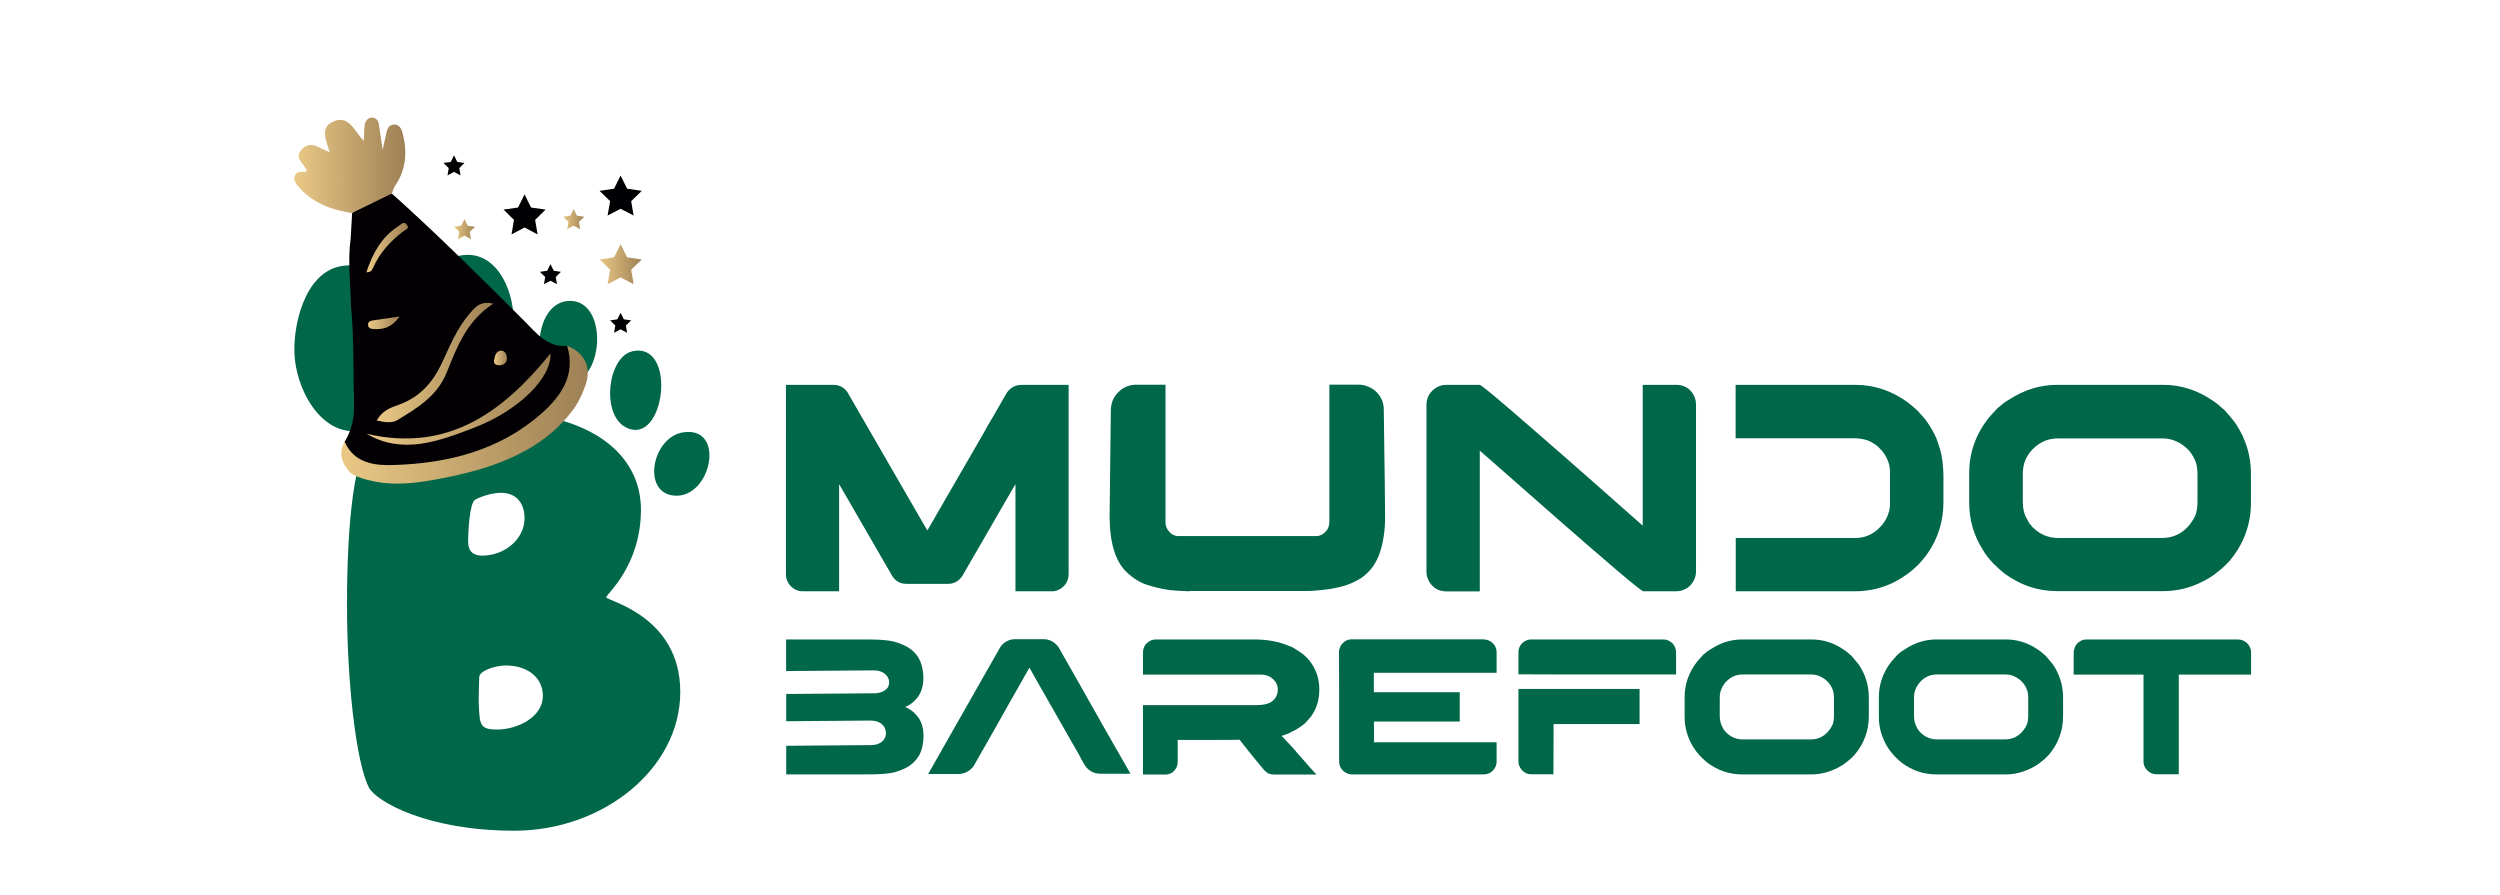
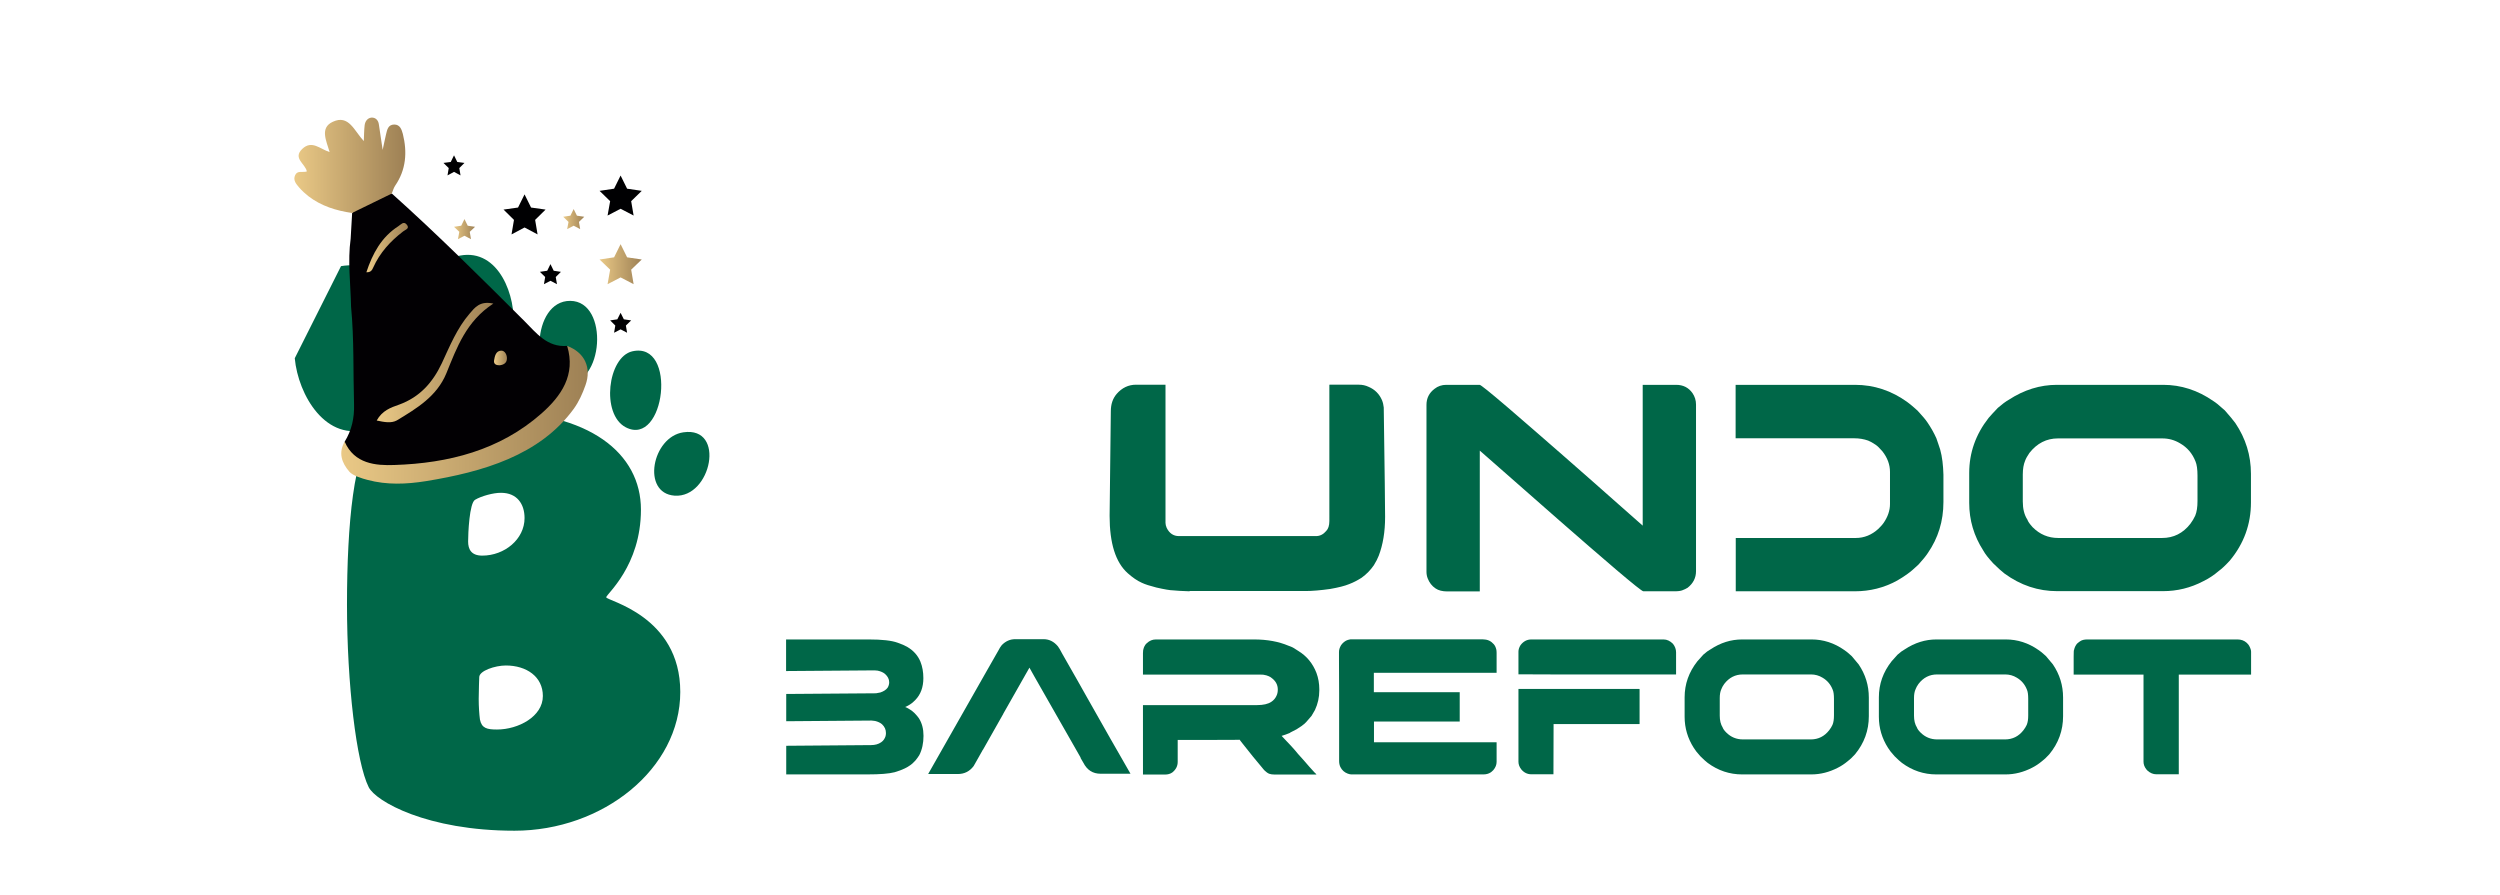
<svg xmlns="http://www.w3.org/2000/svg" xml:space="preserve" style="enable-background:new 0 0 1843 660;" viewBox="0 0 1843 660" y="0px" x="0px" id="Capa_1" version="1.1">
  <style type="text/css">
	.st0{fill:#006748;}
	.st1{fill:#020003;}
	.st2{fill:url(#SVGID_1_);}
	.st3{fill:url(#SVGID_00000174565372143276287680000009019987282777659050_);}
	.st4{fill:url(#SVGID_00000095315458590325335980000009162498381649814666_);}
	.st5{fill:url(#SVGID_00000034089884220290844670000014137783905468313273_);}
	.st6{fill:url(#SVGID_00000170270696463800734640000011387490110622371997_);}
	.st7{fill:url(#SVGID_00000176035139143697648590000003316656088662199179_);}
	.st8{fill:url(#SVGID_00000043432378474377957010000008900723545384808382_);}
	.st9{fill:#000002;}
	.st10{fill:url(#SVGID_00000081643377905784618370000003645879198667872697_);}
	.st11{fill:url(#SVGID_00000088134460738808912190000005255865982828933521_);}
	.st12{fill:url(#SVGID_00000123425735074620169350000011870030239638473099_);}
</style>
  <g>
    <g>
      <g>
        <path d="M1093.6,471.4c3.1,0,5.6,1.2,7.6,3.5c0.9,1,1.5,2.3,1.9,4c0.1,0.6,0.2,1.4,0.2,2.4V496h-90.5v14.3h63.3v21.6     H1013l-0.1,0.1v15.2h90.3c0,0,0.1,0,0.1,0.1v14.3c0,2.2-0.8,4.2-2.4,6.1c-1,1-1.7,1.6-2.1,1.8c-1.4,0.9-3.2,1.4-5.3,1.4h-97.3     c-0.7,0-1.6-0.2-2.7-0.6c-2.4-0.9-4.2-2.5-5.4-4.9c-0.6-1.3-0.9-2.8-0.9-4.3v-50.2c0-2.4-0.1-10.3-0.1-23.7v-6.6     c0-1.6,0.5-3.2,1.5-4.9c1-1.5,2.3-2.6,3.7-3.4c1-0.5,1.8-0.7,2.4-0.8c0.3-0.1,0.7-0.2,1.3-0.2h97.6V471.4z" class="st0" />
        <path d="M1284.3,471.4h51.2c8.6,0,16.7,2.6,24.1,7.8c1.2,0.8,2.8,2,4.6,3.7c0.3,0.2,0.6,0.5,0.9,0.8     c2.3,2.7,4,4.7,5.1,6.1c5,7.4,7.5,15.5,7.5,24.4V528c0,10.5-3.4,19.9-10.2,28.1c-2.1,2.3-3.9,4-5.3,5c-2.4,2-4.8,3.6-7.4,4.9     c-6.2,3.2-12.7,4.9-19.6,4.9h-50.9c-9.2,0-17.7-2.8-25.4-8.5c-1.3-1-3.1-2.6-5.4-4.9c-2.3-2.5-3.9-4.6-4.8-6.1     c-4.5-7-6.8-14.7-6.8-23v-14.3c0-9.8,3.1-18.6,9.4-26.6c0.9-1,2.4-2.7,4.4-4.9c2-1.8,3.8-3.1,5.3-3.9     C1268.4,473.8,1276.1,471.4,1284.3,471.4z M1267.8,514.6v13c0,3.5,0.7,6.4,2.2,8.8c0.3,0.9,1.1,2.1,2.6,3.6     c3.4,3.4,7.5,5.1,12.3,5.1h50c5.6,0,10.1-2.3,13.6-6.8c1-1.3,1.8-2.6,2.4-3.9c0.8-1.9,1.1-4.2,1.1-7.1v-12.1c0-3.1-0.3-5.4-1-6.9     c-1.5-3.8-4-6.7-7.4-8.7c-2.6-1.6-5.5-2.4-8.5-2.4h-50.3c-5.5,0-10.1,2.3-13.7,7c-1,1.4-1.7,2.7-2.1,3.8     C1268.2,509.7,1267.8,511.9,1267.8,514.6z" class="st0" />
        <path d="M1427.5,471.4h51.2c8.6,0,16.7,2.6,24.1,7.8c1.2,0.8,2.8,2,4.6,3.7c0.3,0.2,0.6,0.5,0.9,0.8     c2.3,2.7,4,4.7,5.1,6.1c5,7.4,7.5,15.5,7.5,24.4V528c0,10.5-3.4,19.9-10.2,28.1c-2.1,2.3-3.9,4-5.3,5c-2.4,2-4.8,3.6-7.4,4.9     c-6.2,3.2-12.7,4.9-19.6,4.9h-50.9c-9.2,0-17.7-2.8-25.4-8.5c-1.3-1-3.1-2.6-5.4-4.9c-2.3-2.5-3.9-4.6-4.8-6.1     c-4.5-7-6.8-14.7-6.8-23v-14.3c0-9.8,3.1-18.6,9.4-26.6c0.9-1,2.4-2.7,4.4-4.9c2-1.8,3.8-3.1,5.3-3.9     C1411.6,473.8,1419.4,471.4,1427.5,471.4z M1411,514.6v13c0,3.5,0.7,6.4,2.2,8.8c0.3,0.9,1.1,2.1,2.6,3.6     c3.4,3.4,7.5,5.1,12.3,5.1h50c5.6,0,10.1-2.3,13.6-6.8c1-1.3,1.8-2.6,2.4-3.9c0.8-1.9,1.1-4.2,1.1-7.1v-12.1c0-3.1-0.3-5.4-1-6.9     c-1.5-3.8-4-6.7-7.4-8.7c-2.6-1.6-5.5-2.4-8.5-2.4H1428c-5.5,0-10.1,2.3-13.7,7c-1,1.4-1.7,2.7-2.1,3.8     C1411.4,509.7,1411,511.9,1411,514.6z" class="st0" />
        <path d="M1538.8,471.4h110.6c2.8,0,5,0.8,6.9,2.5c1,1,1.6,1.7,1.9,2.4c0.9,1.7,1.3,3.1,1.3,4.2v16.8h-53.3v73.5     h-16.6c-2.3,0-4.5-0.9-6.6-2.8c0,0-0.1-0.1-0.1-0.2c-0.1-0.1-0.3-0.4-0.6-0.6c-1.4-1.8-2.1-3.7-2.1-5.6v-64.3h-51.5v-13.1     c0-3.4,0.1-5.1,0.3-5.1c0.4-1.9,1.2-3.4,2.2-4.6c1.1-1,2-1.6,2.5-1.9C1534.9,471.8,1536.6,471.4,1538.8,471.4z" class="st0" />
        <path d="M952.4,539.4c1-0.5,2.2-1.1,3.5-1.8c0.2-0.1,0.4-0.3,0.6-0.4c1.3-0.8,2.4-1.5,3.2-2.1l1.1-0.9l0.6-0.4     l0.7-0.7c0.6-0.5,1.1-1.1,1.7-1.8c1.2-1.3,2.2-2.5,3.1-3.6c1-1.6,1.8-3,2.5-4.3c2.1-4.5,3.2-9.3,3.2-14.4v-0.9     c0-4.2-0.7-8.2-2.1-12c-2.7-7-7.2-12.5-13.5-16.3c-1.3-0.9-2.6-1.7-3.8-2.4c-0.8-0.4-1.9-0.9-3.4-1.4c-7.1-3-15.5-4.6-25.3-4.6     h-72.4c-2.5,0-4.7,0.9-6.7,2.8c-0.5,0.4-0.9,0.9-1.2,1.4c-0.5,0.8-0.8,1.4-1,2c-0.4,1-0.6,2.2-0.6,3.9v15.8h25.7h57.6h3.1     c1,0.1,1.8,0.1,2.4,0.1c1.8,0.3,3.1,0.7,3.9,1.1c0.1,0.1,0.3,0.2,0.4,0.2c0.5,0.2,1,0.5,1.5,0.9c3.2,2.3,4.8,5.2,4.8,8.7     c0,1.8-0.3,3.3-1,4.7c-0.8,1.8-2.1,3.3-3.8,4.4c-2.4,1.6-5.9,2.4-10.4,2.4h-0.9h-57.6h-25.7V571h16.3c2,0,3.9-0.5,5.4-1.6     c2.6-2.1,3.9-4.7,3.9-7.7v-16.2h18.1c14.8-0.1,23.7-0.1,26.6-0.1c0.4-0.1,0.7-0.1,0.9-0.1l2.5,3.2c5,6.4,9.8,12.3,14.3,17.6     c1.2,1.6,2.4,2.7,3.4,3.4c0.3,0.2,0.5,0.4,0.8,0.5c0.2,0.1,0.5,0.3,0.8,0.4c1,0.4,2.4,0.6,4.1,0.6h30.8c-0.1-0.3-0.6-0.8-1.4-1.5     c-2.5-2.7-5.1-5.6-7.8-8.8c-1.4-1.6-2.9-3.3-4.4-4.9c-2.2-2.8-6.2-7.2-12.1-13.3c2-0.6,4-1.3,5.9-2.1     C951.3,539.9,951.8,539.7,952.4,539.4z" class="st0" />
        <path d="M825.1,555.9c-0.4-0.6-8.5-14.8-24.1-42.4c-2.5-4.4-4.8-8.4-6.7-11.9c-6.9-12.2-10.6-18.6-11-19.3     c-0.1-0.3-0.3-0.6-0.5-0.9c-1.1-2.2-2.1-3.8-2.9-4.9c-2.9-3.5-6.4-5.3-10.6-5.3h-20.9c-3.8,0-7.1,1.5-9.9,4.4     c-0.9,1.1-1.7,2.4-2.4,3.8c-0.3,0.4-3.4,5.9-9.3,16.3c-3.8,6.7-8.8,15.5-15,26.4c-7.8,13.7-17,29.8-27.5,48.4v0.1c0,0,0,0,0.1,0     h21.8c4.8,0,8.7-2,11.6-5.9l3.4-6l3.1-5.5c0-0.2,0.1-0.3,0.2-0.4c0,0,0,0,0.1,0l12-21.2l0,0l3-5.3v-0.1l0,0l19.3-34     c0.2,0.5,4.9,8.7,13.9,24.5l23.9,41.9h-0.2c0.6,1.1,1.3,2.3,2.1,3.6c2.8,5.5,7,8.2,12.8,8.2h22L825.1,555.9z" class="st0" />
        <path d="M674.2,525.7c-1.3-1.2-2.4-2.1-3.3-2.6c-1.4-0.9-2.6-1.5-3.6-1.9c0,0,0.3-0.2,0.9-0.4c0.9-0.4,1.9-1,3.1-1.8     c0.8-0.4,1.9-1.4,3.5-3c3.9-4,5.9-9.4,5.9-16.1c0-4.4-0.7-8.5-2.2-12.2c-1.9-4.5-5-8-9.5-10.7c-1.9-1.1-4.3-2.2-7.3-3.2     c-4.4-1.6-11.5-2.4-21.3-2.4h-60.9v23.3c40-0.3,61.8-0.5,65.2-0.5c0.6,0,1.4,0.1,2.3,0.2c2.3,0.5,4.1,1.3,5.4,2.4     c2,1.8,3.1,3.8,3.1,6.1v0.2c0,1.3-0.4,2.6-1.1,3.8c-1.1,1.6-3,2.8-5.4,3.6c-0.8,0.2-1.8,0.4-3.2,0.6c0,0-22.1,0.2-66.2,0.5v20.1     c5.9,0,26.9-0.2,62.9-0.5c0.6,0,1.5,0.1,2.6,0.3c2.1,0.5,3.8,1.3,5.1,2.4c2,1.9,2.9,4,2.9,6.4v0.4c0,0.6-0.1,1.3-0.3,2.1     c-0.6,1.8-1.6,3.3-3.2,4.4c-2,1.4-4.5,2.1-7.5,2.1l-62.5,0.5v21.1h60c9,0,15.7-0.5,19.9-1.6c3-0.9,5.5-1.8,7.5-2.8     c1.6-0.8,3-1.6,4.2-2.5c0.7-0.4,1.9-1.5,3.6-3.3c1.2-1.5,2.2-2.8,2.9-4c2.1-4.1,3.1-8.9,3.1-14.2c0-5.1-1.1-9.4-3.4-13     C676.7,528.4,675.6,527.2,674.2,525.7z" class="st0" />
        <g>
          <path d="M1145.3,497.2h90.3v-16.3c0-2.3-0.8-4.4-2.3-6.3c-2.1-2.1-4.4-3.2-6.9-3.2h-97.5c-3.2,0-5.8,1.4-7.9,4.1      c-1.1,1.7-1.6,3.4-1.6,4.9v16.7L1145.3,497.2L1145.3,497.2z" class="st0" />
          <path d="M1208.5,507.9h-63.2l0,0h-25.9v53.7c0,1.9,0.7,3.8,2.1,5.6c2,2.4,4.5,3.6,7.4,3.6h16.3l0.1-37h63.3v-0.1      l0.1-0.1V508h-0.1C1208.5,508,1208.5,508,1208.5,507.9z" class="st0" />
        </g>
      </g>
      <g>
        <path d="M1516.4,283.7h78.3c13.2,0,25.5,4,36.9,11.9c1.9,1.2,4.3,3.1,7.1,5.7c0.4,0.4,0.9,0.8,1.4,1.2     c3.6,4.1,6.2,7.2,7.8,9.4c7.6,11.3,11.5,23.7,11.5,37.4v21.1c0,16.1-5.2,30.4-15.6,42.9c-3.3,3.6-6,6.1-8.1,7.6     c-3.6,3.1-7.4,5.6-11.3,7.5c-9.5,5-19.4,7.4-29.9,7.4h-77.9c-14.1,0-27-4.3-38.9-13c-2-1.5-4.7-4-8.3-7.5c-3.6-3.9-6-7-7.3-9.4     c-6.9-10.7-10.4-22.4-10.4-35.2v-22c0-14.9,4.8-28.5,14.3-40.6c1.4-1.6,3.6-4.1,6.8-7.4c3.1-2.7,5.8-4.7,8.1-6     C1492.1,287.4,1503.9,283.7,1516.4,283.7z M1491.2,349.8v19.9c0,5.4,1.1,9.9,3.4,13.4c0.4,1.3,1.7,3.2,3.9,5.6     c5.2,5.2,11.4,7.9,18.8,7.9h76.6c8.5,0,15.4-3.5,20.8-10.4c1.5-2,2.7-4,3.6-6c1.2-2.8,1.7-6.5,1.7-10.9v-18.6     c0-4.7-0.5-8.3-1.5-10.6c-2.3-5.8-6-10.2-11.4-13.3c-4-2.4-8.3-3.6-13-3.6h-77c-8.4,0-15.4,3.6-21,10.7c-1.5,2.2-2.6,4.1-3.2,5.8     C1491.8,342.3,1491.2,345.7,1491.2,349.8z" class="st0" />
        <path d="M1430.3,331.4c-0.4-1.2-0.8-2.4-1.2-3.6c-0.6-1.7-1.1-3.3-1.6-4.7c-1.8-4-4-7.9-6.6-11.7     c-1.3-2-3.8-4.9-7.3-8.7c-3.1-2.8-5.6-4.9-7.4-6.2c-11.7-8.5-24.6-12.8-38.7-12.8h-88v39.4h87.4c3.8,0,7.2,0.6,10.3,1.7     c1.7,0.7,3.5,1.7,5.4,3c1.4,0.9,3.1,2.6,5.1,4.9c3.7,4.7,5.6,9.8,5.6,15.2v23.7c0,4.7-1.6,9.4-4.7,13.9c-0.4,0.7-1.6,2.1-3.8,4.3     c-4.9,4.5-10.5,6.8-16.7,6.8h-88.5v39.3h87.8c11.1,0,21.6-2.6,31.2-7.9c2.7-1.5,5.2-3.2,7.6-4.9c2.3-1.6,4.9-3.9,8.1-6.9     c3.3-3.6,5.6-6.5,6.9-8.5c7.6-11,11.5-23.5,11.5-37.6V350C1432.5,343,1431.8,336.8,1430.3,331.4z" class="st0" />
-         <path d="M579.6,283.7h34.6c5.5,0,9.5,2.7,12,8c0.7,1.1,5.4,9.2,14.1,24.4c12.6,21.8,25.4,43.9,38.3,66.3     c0.5,0.9,2.2,3.8,5,8.6h0.1c0.4-0.8,6.3-11,17.7-30.7c16.7-28.8,25.6-44.1,26.4-45.9c0.7-1.1,5.6-9.4,14.5-25     c1.7-2.4,3.8-4.1,6.4-5c1.2-0.4,2.8-0.7,4.7-0.7h34.3c0.1,0,0.1,0,0.1,0.1v139.1c0,5-2.1,8.8-6.4,11.4c-1.9,1.1-3.9,1.6-5.9,1.6     h-26.8c-0.1,0-0.1,0-0.1-0.1v-78.9c-1.5,2.4-9,15.5-22.7,39.2l-16.6,28.7c-2.6,3.7-6,5.6-10.3,5.6h-30.9c-4.1,0-7.4-1.7-10-5.2     c-0.4-0.6-4.7-8-12.9-22.3c-0.5-0.8-6.6-11.3-18.2-31.5c-4.2-7.2-7-12.1-8.4-14.5v78.9c0,0.1,0,0.1-0.1,0.1h-26.8     c-3.6,0-6.7-1.5-9.4-4.5c-2-2.4-2.9-5-2.9-7.9V283.8C579.5,283.7,579.5,283.7,579.6,283.7z" class="st0" />
        <path d="M877,435.9c-5.6-0.2-9.7-0.4-12.3-0.7c-2,0-6.2-0.7-12.3-2.1c-4.7-1.2-8.2-2.3-10.7-3.5     c-3.4-1.5-6.8-3.9-10.3-7c-9-8-13.4-22.1-13.4-42.3l0.9-77.1c0-5.2,1.4-9.4,4.3-12.8c3.9-4.5,8.7-6.8,14.3-6.8h21.7v101.8     c0,1.2,0.3,2.4,0.9,3.8c2,4,5,6,9,6h101.1c2.9,0,5.4-1.3,7.5-3.8c1.5-1.5,2.3-4,2.3-7.3V283.9c0-0.1,0-0.1,0-0.2     c0,0,0.1-0.1,0.2-0.1h21.6c2.5,0,4.9,0.5,7.2,1.6c4.5,1.9,7.8,5.2,9.8,9.8c0.7,1.7,1.1,3.5,1.3,5.4c0.7,47.8,1,74.7,1,80.7     c0,11-1.6,20.5-4.7,28.6c-0.8,2.1-2,4.4-3.6,7c-2.4,3.5-5.4,6.6-9,9.2c-3,1.9-6,3.5-9.2,4.7c-3.1,1.3-7.8,2.5-14.1,3.6     c-7.2,1-13.2,1.5-17.9,1.5H877V435.9z" class="st0" />
        <path d="M1066.2,283.7h24.6c0.8,0,7.4,5.3,19.7,15.8c12.3,10.6,26.2,22.6,41.6,36.1s29.1,25.5,41,36.1l17.9,15.8     V283.7h24.6c5.2,0,9.2,2,12.1,6.1c1.7,2.5,2.6,5.3,2.6,8.4v122.9c0,4.9-2.1,9-6.2,12.2c-1.1,0.7-2.4,1.3-4,1.9     c-1,0.4-2.9,0.7-5.6,0.7h-23c-0.9,0-7.5-5.3-19.9-15.8c-12.4-10.6-26.3-22.6-41.7-36.1c-15.4-13.5-29.1-25.5-41.1-36.1     l-17.9-15.7V436H1067c-3.6,0-6.5-0.7-8.7-2.2c-2.7-1.8-4.6-4.3-5.8-7.4c-0.6-1.5-0.9-3.2-0.9-4.9v-123c0-5,2-8.9,6-11.9     C1060,284.7,1062.9,283.7,1066.2,283.7z" class="st0" />
      </g>
    </g>
    <g>
      <g id="gwyEN3_00000028323912792358977020000012395353519507792548_">
        <g>
-           <path d="M251.4,196.2c57.2-9.8,71,102.5,20.7,119.7c-31.7,10.8-52.3-24.7-54.8-51.8      C215.2,241.1,224.4,200.9,251.4,196.2z" class="st0" />
+           <path d="M251.4,196.2c57.2-9.8,71,102.5,20.7,119.7c-31.7,10.8-52.3-24.7-54.8-51.8      z" class="st0" />
          <path d="M339.2,188.4c28.6-5.3,41.6,30.3,39.2,53.4c-1.4,13.2-10.7,34.9-25.5,37.2      C306.6,286.3,300.5,195.5,339.2,188.4z" class="st0" />
          <path d="M420.4,221.8c29,0.2,24.9,63.3-4.1,61.1C390.1,281,391.7,221.6,420.4,221.8z" class="st0" />
          <path d="M466.1,259c33.6-7.7,24.2,71.1-4.8,56C442.9,305.4,448,263.2,466.1,259z" class="st0" />
          <path d="M503.8,318.7c31.5-4.6,20.6,48.6-6.5,46.7C472.7,363.6,480.7,322,503.8,318.7z" class="st0" />
        </g>
      </g>
      <g>
        <path d="M472.5,375.7c0,41.6-25.6,62.4-25.6,64.6c0,2.6,54.6,13.4,54.6,69.8c0,56.8-57.2,102.3-122.2,102.3     c-64.6,0-102.3-21.7-107.5-32.1c-9.1-18.2-16-75.8-16-134.8c0-58.9,5.2-114.8,19.9-123.5c16.9-10,48.1-18.6,86.7-18.6     C434.4,303.4,472.5,334.1,472.5,375.7z M350.3,368.4c-4.3,2.2-5.2,25.1-5.2,30.8c0,5.6,2.2,10.4,10.4,10.4     c16.5,0,31.2-12.1,31.2-27.7c0-10.4-5.6-18.6-17.3-18.6C363.7,363.2,354.6,365.8,350.3,368.4z M353.3,499.2c0,1.7-0.4,8.7-0.4,16     c0,5.6,0.4,11.3,0.9,15.2c1.3,6.5,5.2,7.4,12.6,7.4c15.6,0,33.8-9.5,33.8-24.7c0-14.3-12.1-22.5-27.3-22.5     C365,490.6,353.3,494.5,353.3,499.2z" class="st0" />
      </g>
    </g>
  </g>
  <g>
    <path d="M254.1,325.6c5.2-8.4,7.2-17.6,6.9-27.5c-0.7-24,0.1-48-2.2-72c-0.3-16.7-2.6-33.4-0.3-50.1   c0.4-6.3,0.7-12.7,1.1-19c8.3-7.7,17.4-14,29.3-14.3c33.7,30.2,65.7,62.1,97.7,94c8.8,8.8,16.8,19.5,31.5,18.3   c7.5,8.7,5,18.1,1.2,27c-7.3,17.1-20.6,28.9-36.2,38.3c-27.1,16.4-57.3,22.8-88.3,25.8c-9.5,0.9-19.3-1.2-28.2-5.1   C260.2,338.1,253.4,334.7,254.1,325.6z" class="st1" />
    <linearGradient y2="121.883" x2="298.807" y1="121.883" x1="217.012" gradientUnits="userSpaceOnUse" id="SVGID_1_">
      <stop style="stop-color:#EAC986" offset="0" />
      <stop style="stop-color:#9E8155" offset="0.994" />
    </linearGradient>
    <path d="M288.8,142.7c-9.8,4.8-19.6,9.6-29.3,14.3c-11.7-1.7-22.7-5.1-32.2-12.4c-2.4-1.9-4.7-4-6.7-6.3   c-2.2-2.6-4.8-5.4-3-9.2c1.7-3.7,5.5-1.7,8.6-2.7c-1-5.6-10.6-9.7-3.4-16.6c7.1-6.8,13.1,0.1,20.2,2.3c-2.4-8.3-7.4-17.8,2.3-22.3   c11.9-5.6,15.8,6.7,22.9,14.2c0.2-4.5,0.2-8,0.6-11.5c0.3-3,2.1-5.5,5-5.8c3-0.2,5.1,1.9,5.5,5c0.9,5.7,1.7,11.3,2.8,18.8   c1.1-5,1.7-8.2,2.5-11.5c0.8-3.4,1.5-7.1,6-7.2c4.4,0,5.5,3.8,6.4,7c3.3,13.4,2.4,26.3-5.7,38.1   C290.1,138.7,289.6,140.8,288.8,142.7z" class="st2" />
    <linearGradient y2="305.725" x2="433.292" y1="305.725" x1="251.593" gradientUnits="userSpaceOnUse" id="SVGID_00000098217736238290806420000004024446914386494600_">
      <stop style="stop-color:#EAC986" offset="0" />
      <stop style="stop-color:#9E8155" offset="0.994" />
    </linearGradient>
    <path d="M254.1,325.6c7.1,16.4,23,17.7,36.6,17.2   c39.8-1.3,77.7-10.8,108.5-38c14.5-12.8,25.4-28.4,18.9-49.8c12.8,4.8,18.2,15.9,13.5,29c-2.1,6-4.8,12-8.5,17.2   c-25.1,34.6-67.3,46.7-109.1,53.5c-14.4,2.3-28.8,2.9-43-0.9c-4-1-11-3.2-13.4-6C251.9,341.2,249.3,333.9,254.1,325.6z" style="fill:url(#SVGID_00000098217736238290806420000004024446914386494600_);" />
    <linearGradient y2="294.24" x2="405.772" y1="294.24" x1="270.262" gradientUnits="userSpaceOnUse" id="SVGID_00000096779591144712103270000003493097390902727310_">
      <stop style="stop-color:#EAC986" offset="0" />
      <stop style="stop-color:#9E8155" offset="0.994" />
    </linearGradient>
-     <path d="M270.3,319.8   c59.5,13.8,100.2-15.5,135.5-59.2c1,17.8-23.3,42.1-56.5,54.8C323.4,325.3,296.8,335.4,270.3,319.8z" style="fill:url(#SVGID_00000096779591144712103270000003493097390902727310_);" />
    <linearGradient y2="267.19" x2="363.622" y1="267.19" x1="277.747" gradientUnits="userSpaceOnUse" id="SVGID_00000158708485395261606490000006089453206787789481_">
      <stop style="stop-color:#EAC986" offset="0" />
      <stop style="stop-color:#9E8155" offset="0.994" />
    </linearGradient>
    <path d="M277.7,310c4.1-7.4,10.5-9.6,16.5-11.7   c15.2-5.5,24.8-16.3,31.5-30.5c5.9-12.7,11.2-25.8,20.5-36.6c3.8-4.4,7.5-9.6,17.5-7.4c-20,13-26.9,32.4-34.6,51.3   c-7,17.1-21.8,25.9-36.5,34.8C288.4,312.2,283.3,311.2,277.7,310z" style="fill:url(#SVGID_00000158708485395261606490000006089453206787789481_);" />
    <linearGradient y2="182.544" x2="300.78" y1="182.544" x1="270.124" gradientUnits="userSpaceOnUse" id="SVGID_00000148643086700965330100000016469986407498919323_">
      <stop style="stop-color:#EAC986" offset="0" />
      <stop style="stop-color:#9E8155" offset="0.994" />
    </linearGradient>
    <path d="M270.1,200.7   c4.6-13.9,11.1-25.9,23.5-33.9c2-1.3,3.9-3.9,6.1-1.4c2.8,3.1-0.9,3.9-2.5,5.2c-9.4,7.2-17.2,15.7-22.1,26.7   C274.3,199.2,273.2,200.9,270.1,200.7z" style="fill:url(#SVGID_00000148643086700965330100000016469986407498919323_);" />
    <linearGradient y2="237.947" x2="294.612" y1="237.947" x1="271.319" gradientUnits="userSpaceOnUse" id="SVGID_00000030444617116986147200000005648301070622632127_">
      <stop style="stop-color:#EAC986" offset="0" />
      <stop style="stop-color:#9E8155" offset="0.994" />
    </linearGradient>
-     <path d="M294.6,233.3c-5.6,7.9-11.7,9.7-18.8,9.3   c-2.1-0.1-4.4-0.5-4.5-3.1c-0.1-2.6,2.1-3.1,4.2-3.4C281.2,235.2,286.9,234.4,294.6,233.3z" style="fill:url(#SVGID_00000030444617116986147200000005648301070622632127_);" />
    <linearGradient y2="263.909" x2="373.798" y1="263.909" x1="364.231" gradientUnits="userSpaceOnUse" id="SVGID_00000054263486284367543700000010063507987147788928_">
      <stop style="stop-color:#EAC986" offset="0" />
      <stop style="stop-color:#9E8155" offset="0.994" />
    </linearGradient>
    <path d="M368.2,269.3c-2.3,0-4.3-0.8-4-3.4   c0.5-3.2,1.3-7.3,5.3-7.4c2.7-0.1,4.4,3.2,4.2,6C373.6,267.6,371.3,269,368.2,269.3z" style="fill:url(#SVGID_00000054263486284367543700000010063507987147788928_);" />
  </g>
  <polygon points="386.7,143.3 391.5,153 402.2,154.5 394.5,162.1 396.3,172.8 386.7,167.7 377.1,172.8 378.9,162.1   371.2,154.5 381.9,153" class="st9" />
  <polygon points="457.5,129.4 462.3,139.1 473.1,140.7 465.3,148.3 467.1,158.9 457.5,153.9 447.9,158.9 449.8,148.3   442,140.7 452.7,139.1" class="st9" />
  <linearGradient y2="194.749" x2="473.052" y1="194.749" x1="442.001" gradientUnits="userSpaceOnUse" id="SVGID_00000033361398284634725810000017586444763685387939_">
    <stop style="stop-color:#EAC986" offset="0" />
    <stop style="stop-color:#9E8155" offset="0.994" />
  </linearGradient>
  <polygon points="457.5,180 462.3,189.7   473.1,191.3 465.3,198.8 467.1,209.5 457.5,204.5 447.9,209.5 449.8,198.8 442,191.3 452.7,189.7" style="fill:url(#SVGID_00000033361398284634725810000017586444763685387939_);" />
  <linearGradient y2="168.908" x2="350.205" y1="168.908" x1="334.68" gradientUnits="userSpaceOnUse" id="SVGID_00000034089507191128820830000009063138289084498357_">
    <stop style="stop-color:#EAC986" offset="0" />
    <stop style="stop-color:#9E8155" offset="0.994" />
  </linearGradient>
  <polygon points="342.4,161.5 344.8,166.4   350.2,167.2 346.3,170.9 347.2,176.3 342.4,173.8 337.6,176.3 338.6,170.9 334.7,167.2 340,166.4" style="fill:url(#SVGID_00000034089507191128820830000009063138289084498357_);" />
  <polygon points="405.8,194.7 408.2,199.6 413.5,200.4 409.7,204.2 410.6,209.5 405.8,207 401,209.5 401.9,204.2   398,200.4 403.4,199.6" class="st9" />
  <linearGradient y2="161.525" x2="430.697" y1="161.525" x1="415.171" gradientUnits="userSpaceOnUse" id="SVGID_00000033342265910105045530000009797354819488914588_">
    <stop style="stop-color:#EAC986" offset="0" />
    <stop style="stop-color:#9E8155" offset="0.994" />
  </linearGradient>
  <polygon points="422.9,154.1 425.3,159   430.7,159.8 426.8,163.6 427.7,168.9 422.9,166.4 418.1,168.9 419.1,163.6 415.2,159.8 420.5,159" style="fill:url(#SVGID_00000033342265910105045530000009797354819488914588_);" />
  <polygon points="334.7,114.5 337.1,119.4 342.4,120.1 338.6,123.9 339.5,129.3 334.7,126.7 329.9,129.3 330.8,123.9   326.9,120.1 332.3,119.4" class="st9" />
  <polygon points="457.5,230.6 459.9,235.4 465.3,236.2 461.4,240 462.3,245.3 457.5,242.8 452.7,245.3 453.6,240   449.8,236.2 455.1,235.4" class="st9" />
</svg>